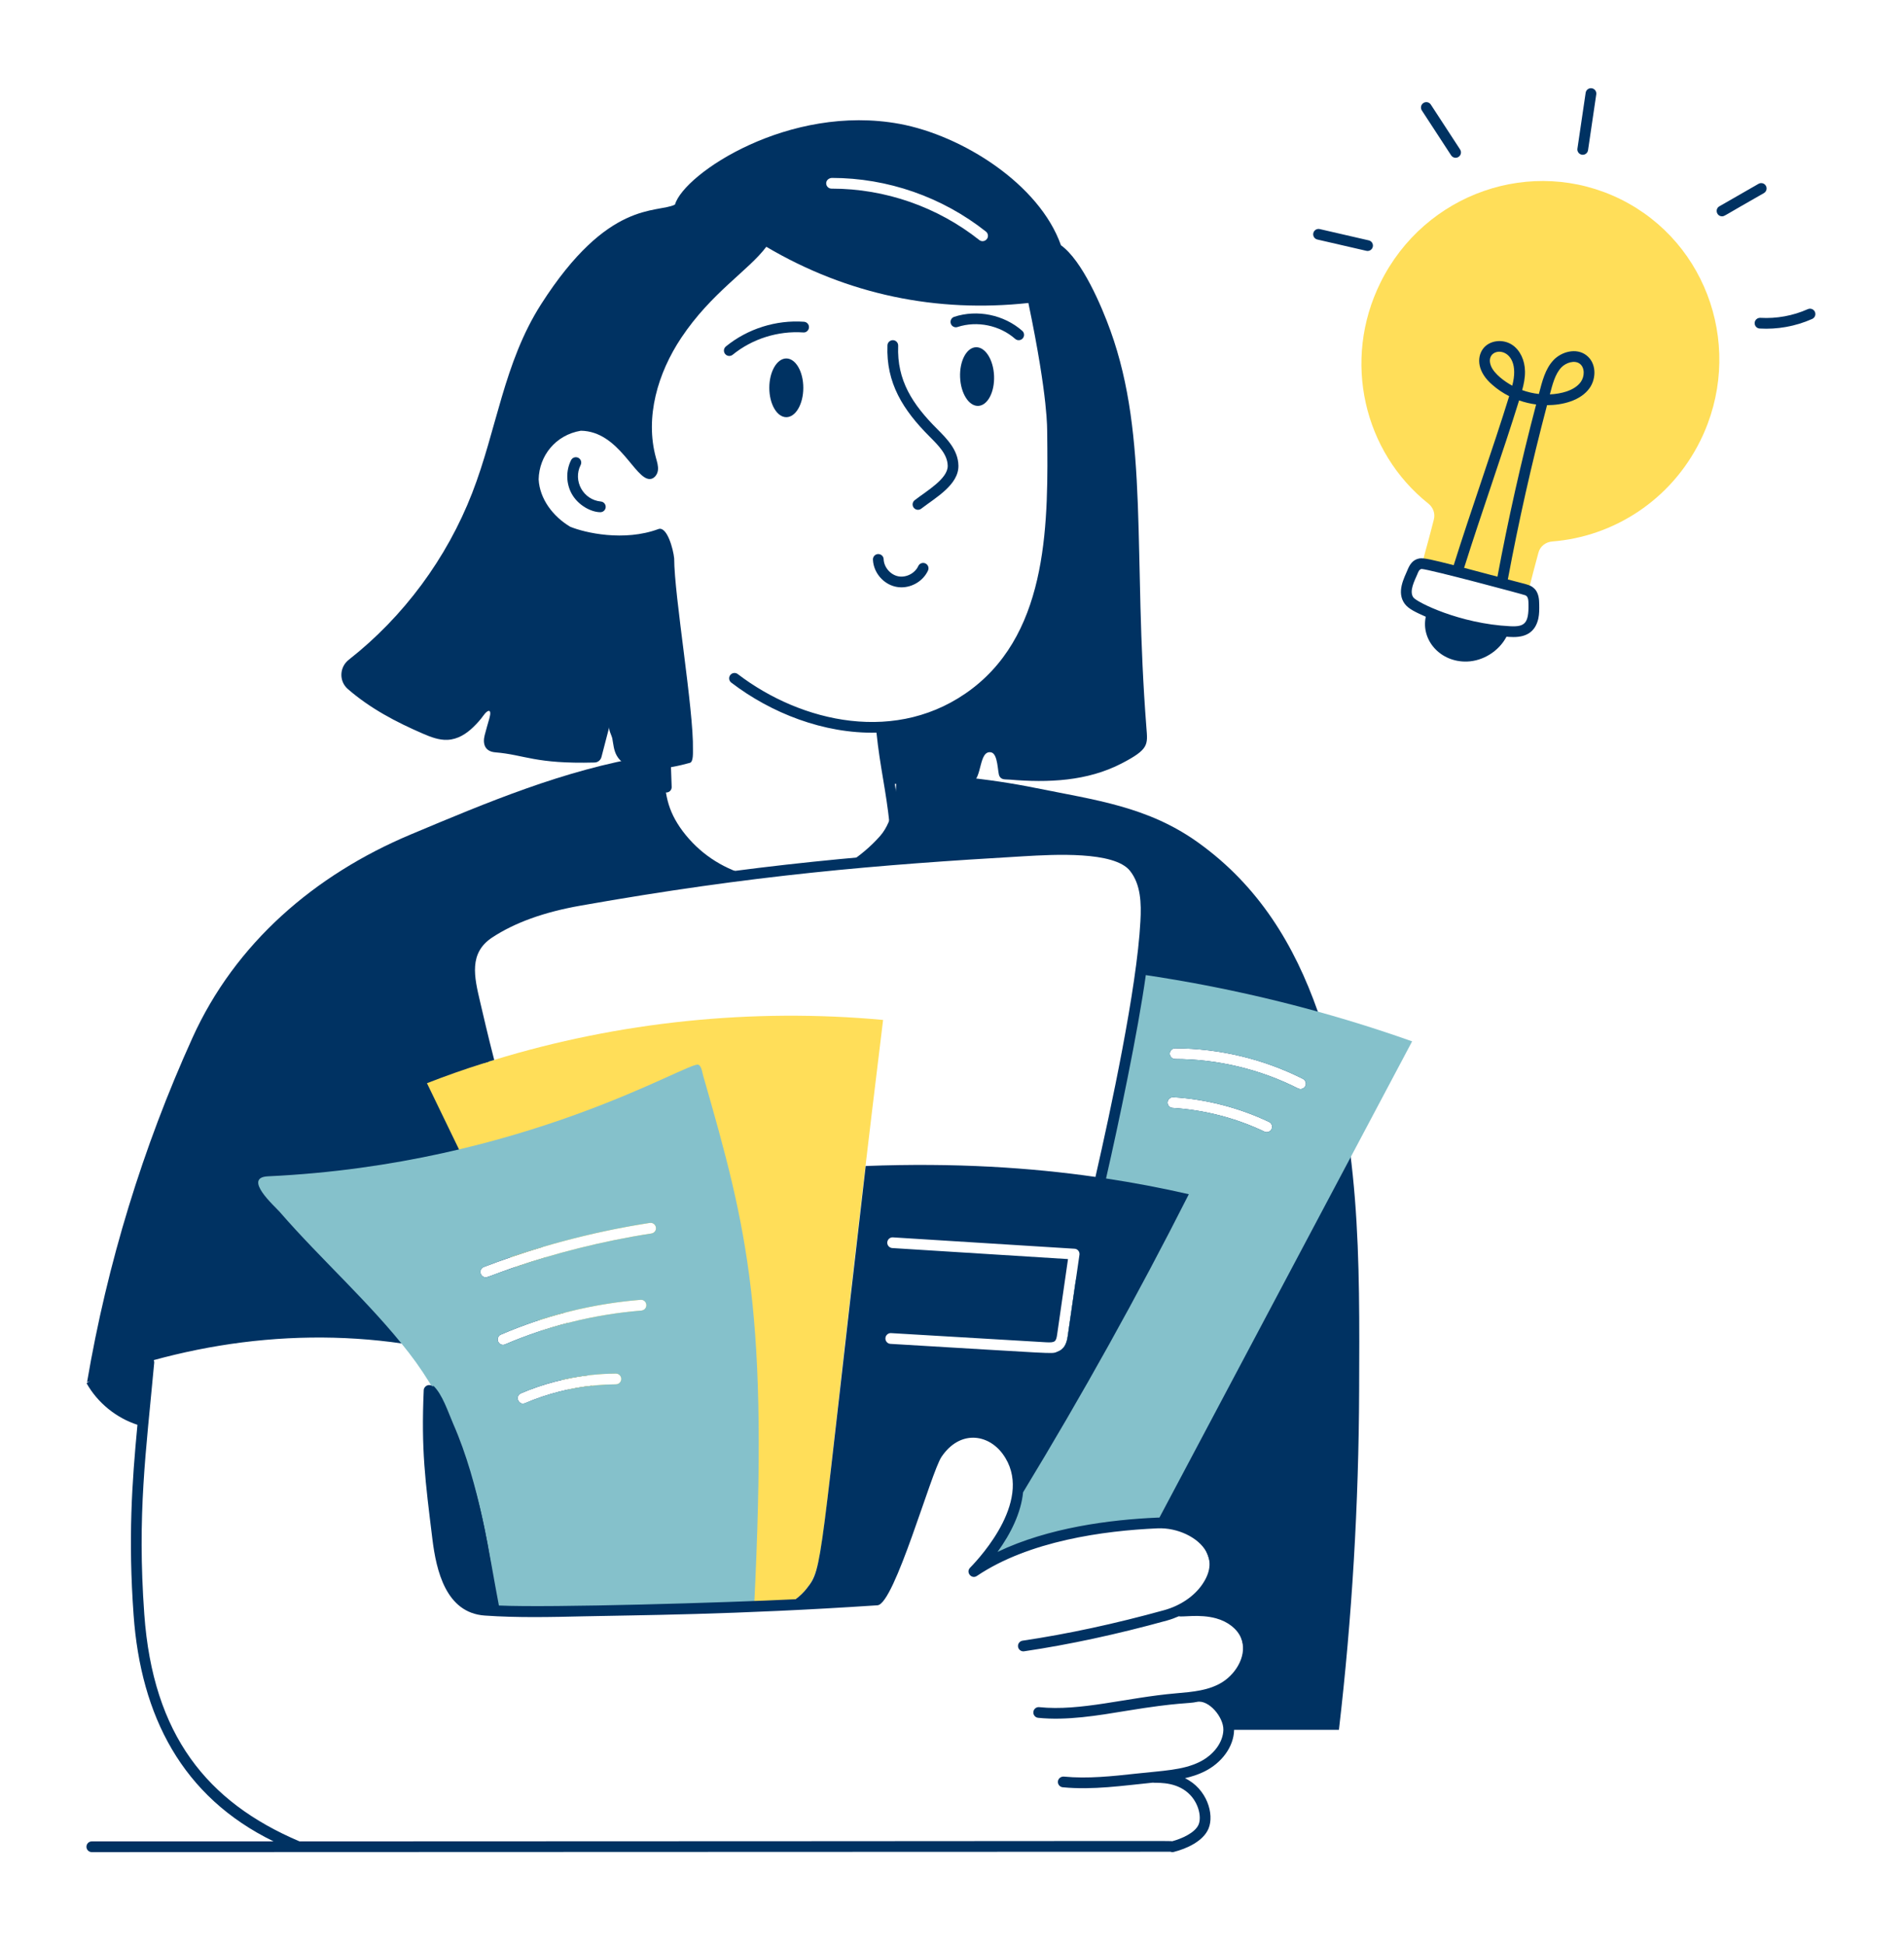
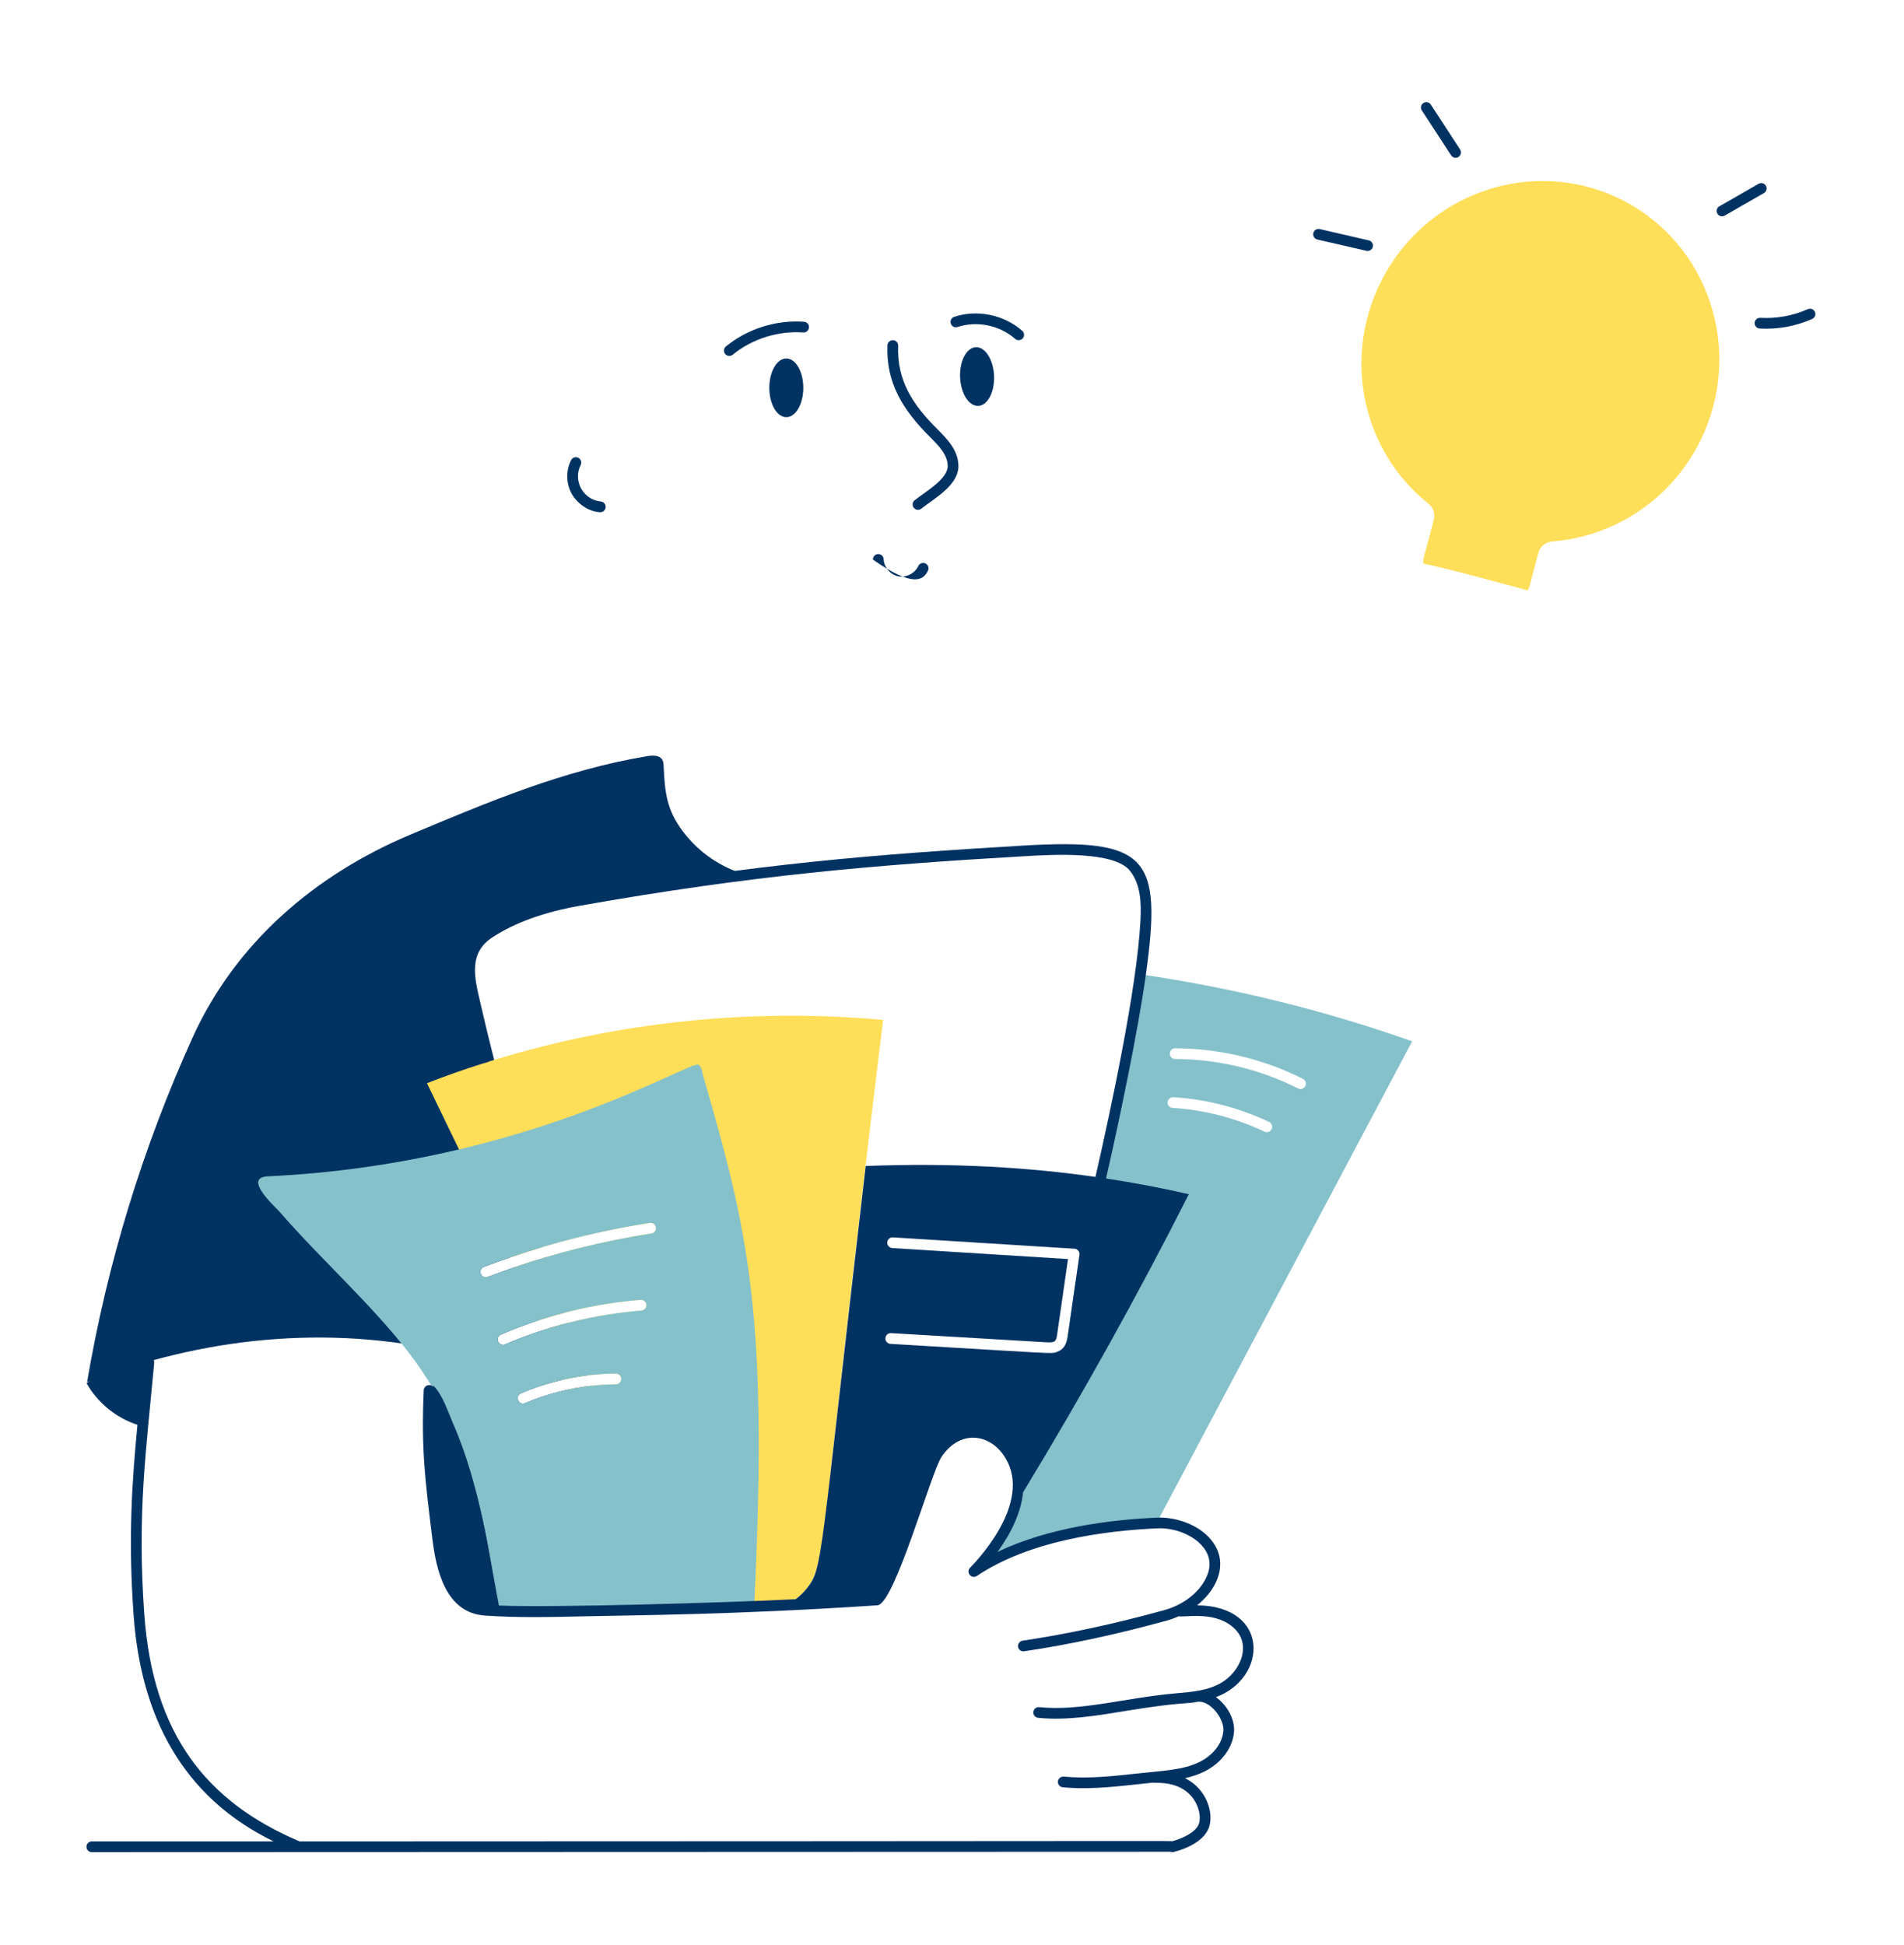
<svg xmlns="http://www.w3.org/2000/svg" width="278" height="284" viewBox="0 0 278 284" fill="none">
  <path d="M100.466 235.031C100.364 235.034 82.603 235.431 79.363 235.5C76.793 234.433 74.804 234.635 72.683 234.488C67.013 234.055 64.283 232.031 63.332 224.573C63.024 222.178 62.781 196.779 65.503 197.437C47.629 193.348 29.465 195.313 12.713 201.821C15.656 184.495 20.843 167.556 28.097 151.546C34.349 137.728 45.934 127.739 59.981 121.843C71.274 117.104 82.348 112.429 94.496 110.414C95.279 110.279 96.281 110.247 96.688 110.915C96.866 111.218 96.886 111.573 96.897 111.896C97.074 115.758 97.335 118.221 99.694 121.384C102.115 124.588 105.33 126.686 108.972 127.76C100.821 128.794 92.701 130.036 84.634 131.466C79.989 132.29 75.293 133.699 71.441 136.235C67.381 138.907 68.54 143.04 69.437 146.902C70.064 149.605 70.721 152.308 71.41 155.001C73.17 162.259 76.933 175.209 79.227 182.084C76.506 182.883 72.958 184.102 70.648 184.996C69.842 185.307 70.062 186.51 70.93 186.51C71.383 186.51 73.683 185.367 79.718 183.577C80.605 186.28 81.523 188.973 82.484 191.665C79.597 192.404 76.357 193.487 73.142 194.869C72.746 195.037 72.558 195.496 72.735 195.893C72.914 196.325 73.401 196.479 73.758 196.299C76.794 194.986 80.247 193.846 82.995 193.147C83.913 195.715 84.853 198.283 85.823 200.829C82.783 201.189 79.267 202.062 76.065 203.449C75.134 203.841 75.688 205.287 76.68 204.889C79.871 203.499 83.486 202.639 86.397 202.342C91.924 216.901 100.46 235.012 100.466 235.031Z" fill="#003262" />
-   <path d="M192.415 147.716C189.002 138.009 183.815 129.399 174.964 123.043C167.627 117.772 159.977 116.833 151.262 115.069C147.703 114.349 144.113 113.817 140.492 113.462C139.5 113.358 130.848 113.211 130.806 112.658C131.025 115.549 130.524 119.787 128.5 122.072C127.195 123.555 125.504 125.005 123.74 126.101C131.829 125.308 139.949 124.713 148.069 124.327C152.358 124.118 162.774 123.106 165.603 126.675C167.367 128.898 167.44 131.831 167.293 134.565C166.657 146.655 160.937 171.533 158.005 183.358C157.691 184.621 157.368 185.883 157.044 187.146L155.907 195.026C155.744 196.186 155.408 197.04 154.289 197.427C152.444 204.001 150.898 209.324 148.423 217.142V217.152C147.319 220.68 145.895 224.966 144.697 228.476C151.064 225.909 157.629 223.477 164.381 222.298C165.947 222.027 167.554 221.807 169.12 221.912C173.328 222.173 176.051 225.008 176.687 228.299C177.261 231.274 174.38 234.906 171.969 235.26C173.764 235.344 176.916 235.417 178.586 236.231C184.08 238.919 181.416 247.541 174.923 247.931C177.023 248.279 179.283 250.572 179.117 252.586H195.494C197.414 236.158 198.385 219.616 198.447 203.073C198.519 183.774 198.72 165.886 192.415 147.716ZM171.301 160.209C176.102 160.501 180.945 161.753 185.287 163.82C185.683 164.008 185.85 164.478 185.662 164.863C185.465 165.274 184.973 165.416 184.619 165.239C180.444 163.246 175.81 162.056 171.207 161.774C170.779 161.753 170.445 161.378 170.477 160.95C170.498 160.511 170.905 160.188 171.301 160.209ZM170.8 153.853C170.8 153.425 171.155 153.07 171.583 153.07C178.062 153.091 184.456 154.622 190.244 157.537C190.62 157.735 190.776 158.205 190.589 158.591C190.397 158.947 189.977 159.136 189.534 158.936C183.992 156.128 177.793 154.646 171.583 154.635C171.155 154.635 170.8 154.281 170.8 153.853Z" fill="#003262" />
  <path d="M166.522 142.268C166.472 142.466 164.657 156.532 158.005 183.358C157.692 184.589 157.285 186.199 157.045 187.146L155.907 195.026C155.745 196.186 155.409 197.04 154.29 197.427H154.279C153.677 199.717 151.362 207.862 148.424 217.142C148.286 217.67 149.102 218.859 146.086 224.343C145.638 225.721 145.168 227.099 144.698 228.476C151.065 225.909 157.63 223.477 164.382 222.298C165.948 222.027 167.555 221.807 169.121 221.912C169.189 221.782 206.116 152.182 206.182 152.057C194.053 147.744 180.576 144.311 166.522 142.268ZM184.953 165.312C184.839 165.312 184.724 165.291 184.619 165.239C180.445 163.246 175.811 162.056 171.208 161.774C170.78 161.753 170.446 161.378 170.477 160.95C170.498 160.511 170.905 160.188 171.302 160.209C176.103 160.501 180.946 161.753 185.287 163.82C186.055 164.184 185.777 165.312 184.953 165.312ZM190.589 158.591C190.398 158.947 189.977 159.136 189.535 158.935C183.993 156.128 177.794 154.646 171.584 154.635C171.156 154.635 170.801 154.281 170.801 153.853C170.801 153.425 171.156 153.07 171.584 153.07C178.062 153.091 184.456 154.622 190.245 157.537C190.621 157.735 190.777 158.205 190.589 158.591Z" fill="#85C1CB" />
  <path d="M128.939 148.928C119.528 225.838 120.727 228.199 117.799 231.937C116.829 233.187 115.539 234.078 114.049 234.727C111.85 234.761 97.499 235.101 97.009 235.107C94.405 232.796 84.948 208.446 82.749 202.948C85.055 202.429 87.301 202.159 89.929 202.138C90.359 202.138 90.709 201.777 90.709 201.348C90.709 200.908 90.349 200.567 89.929 200.567C87.345 200.587 84.833 200.857 82.149 201.477C81.189 199.078 80.209 196.667 79.209 194.257C83.884 192.725 88.669 191.769 93.659 191.368C94.695 191.246 94.551 189.727 93.539 189.797C88.651 190.189 83.719 191.141 78.599 192.808C77.519 190.227 76.399 187.627 75.219 185.017C80.635 183.114 87.798 181.235 95.109 180.107C95.539 180.047 95.839 179.658 95.769 179.227C95.709 178.797 95.299 178.507 94.879 178.567C87.7 179.667 80.623 181.475 74.559 183.587C73.098 180.356 62.739 158.987 62.339 158.167C65.079 157.098 67.849 156.118 70.659 155.238C70.909 155.158 71.159 155.078 71.409 154.997C71.659 154.917 71.909 154.837 72.159 154.767C90.339 149.198 109.829 147.167 128.939 148.928Z" fill="#FFDE59" />
  <path d="M102.668 157.067C102.533 156.587 102.449 155.7 101.969 155.47C100.651 154.848 76.631 170.017 39.139 171.762C35.35 171.93 40.172 176.198 40.83 176.949C46.866 183.915 54.017 190.218 59.7 197.531C71.271 212.464 71.675 231.563 72.683 234.488C72.887 235.071 73.135 235.555 73.351 235.876C75.99 235.481 75.874 235.588 110.099 234.812C112.245 191.706 109.218 179.802 102.668 157.067ZM70.93 186.51C70.062 186.51 69.842 185.307 70.648 184.996C77.911 182.185 86.369 179.877 94.882 178.567C95.3 178.505 95.707 178.797 95.77 179.225C95.843 179.653 95.54 180.049 95.112 180.112C87.901 181.212 80.674 183.096 75.219 185.017C71.159 186.402 71.335 186.51 70.93 186.51ZM73.142 194.869C79.783 192.013 86.657 190.353 93.536 189.797C93.964 189.766 94.34 190.079 94.371 190.517C94.413 190.945 94.089 191.321 93.661 191.363C86.713 191.926 79.938 193.626 73.758 196.299C73.402 196.479 72.914 196.325 72.735 195.893C72.558 195.496 72.746 195.037 73.142 194.869ZM76.367 204.952C75.531 204.952 75.274 203.782 76.065 203.449C80.233 201.643 85.01 200.605 89.925 200.568C90.353 200.568 90.708 200.912 90.708 201.351C90.708 201.779 90.363 202.134 89.925 202.134C81.908 202.203 76.858 204.952 76.367 204.952Z" fill="#85C1CB" />
  <path d="M248.263 64.346C243.963 73.05 235.582 78.362 226.658 79.062C225.688 79.135 224.863 79.772 224.623 80.701C223.315 85.473 223.43 85.648 223.016 86.201C222.874 86.134 209.953 82.623 207.841 82.318C207.702 81.538 207.921 81.504 209.354 75.858C209.584 74.981 209.25 74.094 208.55 73.53C199.136 66.047 195.932 52.646 201.558 41.27C208.029 28.172 223.715 22.724 236.615 29.09C249.505 35.467 254.734 51.237 248.263 64.346Z" fill="#FFDE59" />
  <path d="M131.14 50.484C131.156 50.052 130.82 49.688 130.388 49.671C129.958 49.662 129.592 49.991 129.575 50.423C129.361 55.925 131.843 59.856 135.717 63.739C137.067 65.091 138.342 66.369 138.373 68.015C138.409 69.904 135.285 71.696 133.553 73.037C133.211 73.301 133.148 73.792 133.412 74.135C133.676 74.475 134.165 74.543 134.51 74.276C136.56 72.693 139.992 70.797 139.938 67.986C139.895 65.708 138.264 64.075 136.825 62.632C133.239 59.046 130.943 55.551 131.14 50.484Z" fill="#003262" />
  <path d="M118.116 47.819C118.147 47.388 117.822 47.013 117.391 46.983C113.318 46.69 109.158 48.002 105.988 50.586C105.653 50.859 105.603 51.352 105.876 51.687C106.147 52.02 106.64 52.076 106.978 51.799C109.84 49.466 113.595 48.291 117.279 48.543C117.697 48.593 118.085 48.249 118.116 47.819Z" fill="#003262" />
  <path d="M114.808 52.343C113.437 52.343 112.326 54.262 112.326 56.63C112.326 58.997 113.437 60.916 114.808 60.916C116.178 60.916 117.289 58.997 117.289 56.63C117.289 54.262 116.178 52.343 114.808 52.343Z" fill="#003262" />
  <path d="M140.182 55.084C140.276 57.449 141.463 59.322 142.833 59.267C144.202 59.213 145.236 57.251 145.141 54.885C145.046 52.52 143.859 50.647 142.49 50.702C141.12 50.756 140.087 52.718 140.182 55.084Z" fill="#003262" />
  <path d="M84.434 66.845C84.05 66.65 83.578 66.804 83.382 67.19C82.61 68.719 82.644 70.6 83.473 72.099C84.413 73.8 86.332 74.791 87.656 74.791C88.055 74.791 88.396 74.487 88.434 74.082C88.474 73.651 88.158 73.269 87.727 73.229C85.156 72.988 83.613 70.204 84.78 67.897C84.975 67.511 84.82 67.04 84.434 66.845Z" fill="#003262" />
  <path d="M149.325 49.411C149.611 49.086 149.58 48.591 149.256 48.306C146.595 45.96 142.698 45.158 139.324 46.26C138.913 46.395 138.689 46.836 138.823 47.248C138.957 47.658 139.396 47.886 139.81 47.748C142.665 46.815 145.967 47.495 148.221 49.48C148.548 49.769 149.042 49.733 149.325 49.411Z" fill="#003262" />
-   <path d="M128.207 80.901C127.775 80.917 127.438 81.281 127.455 81.712C127.535 83.832 129.36 85.762 131.617 85.762C133.235 85.762 134.817 84.795 135.499 83.306C135.679 82.913 135.506 82.449 135.113 82.269C134.718 82.089 134.255 82.261 134.075 82.656C133.588 83.721 132.305 84.377 131.151 84.152C130.001 83.923 129.064 82.826 129.019 81.654C129.003 81.222 128.653 80.894 128.207 80.901Z" fill="#003262" />
-   <path d="M61.748 107.126C62.888 107.619 64.087 108.085 65.328 108.031C66.813 107.966 68.066 107.176 69.105 106.167C69.627 105.66 70.15 105.093 70.57 104.498C71.241 103.546 71.847 103.476 71.462 104.858C71.23 105.688 70.979 106.516 70.767 107.351C70.45 108.602 70.777 109.729 72.324 109.856C76.625 110.207 78.115 111.576 86.813 111.342C87.29 111.329 87.699 110.998 87.819 110.536C87.819 110.536 88.945 106.204 88.954 106.169C88.847 106.58 89.324 107.418 89.405 107.851C89.566 108.71 89.607 109.529 90.041 110.317C91.104 112.25 93.828 112.506 96.407 112.242C96.44 113.149 96.478 114.057 96.505 114.961C96.518 115.385 96.866 115.721 97.287 115.721C97.295 115.721 97.303 115.72 97.311 115.72C97.743 115.707 98.083 115.347 98.07 114.914C98.041 113.953 98.001 112.988 97.966 112.023C99.037 111.834 100.012 111.593 100.733 111.39C101.258 111.243 101.166 109.84 101.175 109.467C101.306 103.701 98.436 86.978 98.436 81.536C98.308 80.193 97.391 76.79 96.128 77.255C91.12 79.107 85.403 77.803 83.248 76.911C80.752 75.419 78.792 72.867 78.646 69.987C78.725 66.564 81.1 63.519 84.807 62.895C90.403 62.973 92.695 70.032 94.901 69.947C95.525 69.922 95.984 69.296 96.062 68.676C96.139 68.056 95.936 67.441 95.771 66.839C94.145 60.923 96.04 54.467 99.471 49.322C103.879 42.712 109.322 39.473 111.887 36.036C123.793 43.063 136.827 45.689 150.153 44.241C153.101 58.348 152.872 62.836 152.897 63.041C153.038 75.908 153.213 91.92 141.974 100.531C131.095 108.86 116.932 105.477 107.719 98.426C107.376 98.165 106.885 98.23 106.622 98.573C106.359 98.915 106.424 99.407 106.768 99.67C112.571 104.112 120.259 107.154 127.972 106.981C128.506 112.129 129.363 115.316 129.888 120.388C129.93 120.79 130.269 121.09 130.665 121.09C131.129 121.09 131.493 120.69 131.445 120.226C131.22 118.048 130.933 116.209 130.644 114.46C132.392 114.502 136.052 114.49 136.385 114.478C137.96 114.423 140.459 114.82 141.924 114.262C143.41 113.695 142.903 109.515 144.7 109.853C145.745 110.051 145.642 112.796 145.922 113.32C146.234 113.905 146.738 113.781 147.422 113.839C153.048 114.319 158.756 114.075 163.772 111.473C167.787 109.391 167.579 108.747 167.383 106.226C165.4 80.851 167.777 63.954 162.141 48.298C160.852 44.716 158.02 38.039 154.907 35.811C151.754 26.861 140.457 19.772 131.349 18.089C115.266 15.122 99.912 25.3 98.543 29.878C95.903 31.192 88.822 29.063 79.008 44.419C73.537 52.98 72.535 62.753 68.935 72.006C65.234 81.522 58.954 90.03 50.922 96.337C49.55 97.415 49.47 99.468 50.788 100.612C54.034 103.429 57.773 105.409 61.748 107.126ZM144.082 34.914C143.79 35.283 143.279 35.297 142.986 35.049C136.881 30.207 129.241 27.545 121.455 27.545H121.413C120.985 27.545 120.63 27.201 120.63 26.762C120.63 26.314 121.027 26.001 121.455 25.98C129.596 25.98 137.58 28.767 143.957 33.818C144.291 34.089 144.353 34.58 144.082 34.914Z" fill="#003262" />
+   <path d="M128.207 80.901C127.775 80.917 127.438 81.281 127.455 81.712C133.235 85.762 134.817 84.795 135.499 83.306C135.679 82.913 135.506 82.449 135.113 82.269C134.718 82.089 134.255 82.261 134.075 82.656C133.588 83.721 132.305 84.377 131.151 84.152C130.001 83.923 129.064 82.826 129.019 81.654C129.003 81.222 128.653 80.894 128.207 80.901Z" fill="#003262" />
  <path d="M174.79 234.403C177.47 232.267 179.189 228.882 177.485 225.8C175.864 222.869 171.942 221.461 168.918 221.603C162.137 221.901 153.069 223.045 145.646 226.609C147.626 223.888 149.085 220.853 149.379 217.901C158.022 203.669 166.102 189.16 173.578 174.377C169.582 173.456 165.55 172.699 161.491 172.08C163.341 163.996 166.148 150.635 167.299 142.377C169.688 125.173 167.695 122.386 149.428 123.467C128.179 124.729 110.291 126.114 84.499 130.698C78.908 131.687 74.499 133.288 71.008 135.578C66.729 138.395 67.592 142.459 68.678 147.078C69.308 149.808 69.969 152.538 70.648 155.198C70.648 155.207 70.658 155.227 70.658 155.238C70.908 155.158 71.158 155.078 71.408 154.998C71.658 154.917 71.908 154.837 72.158 154.768C71.186 150.993 70.574 148.291 70.099 146.277C69.239 142.618 68.428 139.158 71.868 136.888C75.178 134.717 79.398 133.187 84.769 132.238C109.975 127.777 127.95 126.283 149.519 125.027C153.789 124.777 162.688 124.257 164.989 127.158C166.568 129.147 166.658 131.877 166.509 134.527C165.998 144.312 162.143 162.223 159.958 171.788C159.953 171.81 159.96 171.831 159.956 171.853C150.593 170.51 139.528 169.75 126.398 170.257C119.542 229.089 120.177 228.901 117.799 231.937C117.327 232.545 116.777 233.065 116.167 233.517C106.175 234.015 80.355 234.782 72.844 234.434C71.45 227.259 70.08 216.817 66.178 207.922C65.45 206.263 64.59 203.541 63.248 202.326C63.233 202.375 63.224 202.427 63.21 202.477C62.716 201.967 61.898 202.346 61.869 202.985C61.485 211.679 62.075 216.12 63.133 224.732C63.698 229.333 65.103 235.498 70.769 235.9C75.568 236.24 80.496 236.123 85.263 236.012C92.725 235.836 106.961 235.811 128.117 234.401C130.606 234.235 135.954 214.965 137.47 212.723C140.129 208.793 144.236 209.352 146.403 212.301C151.094 218.691 143.256 227.266 141.637 228.919C140.982 229.591 141.857 230.64 142.634 230.117C150.245 224.995 161.166 223.51 168.987 223.167C171.916 223.029 174.975 224.497 176.116 226.558C176.923 228.018 176.725 229.638 175.528 231.373C174.333 233.106 172.312 234.468 169.985 235.112C162.787 237.103 155.828 238.603 149.303 239.569C148.875 239.632 148.58 240.03 148.643 240.457C148.708 240.894 149.115 241.182 149.532 241.118C156.121 240.142 163.142 238.629 170.403 236.622C170.997 236.457 171.571 236.245 172.125 236.001C172.582 236.163 175.141 235.64 177.568 236.311C179.269 236.78 180.619 237.832 181.177 239.124C182.188 241.466 180.618 244.254 178.515 245.596C176.568 246.838 174.208 247.041 171.709 247.256C164.446 247.88 157.791 249.902 151.74 249.275C151.317 249.227 150.924 249.542 150.88 249.972C150.835 250.403 151.148 250.788 151.578 250.832C155.742 251.264 160.317 250.496 164.454 249.813C172.249 248.527 173.497 248.799 174.754 248.508C176.475 248.135 178.67 250.739 178.623 252.596C178.575 254.42 177.208 256.258 175.142 257.278C172.684 258.489 169.808 258.548 165.895 258.98C162.418 259.36 158.823 259.755 155.319 259.415C154.897 259.392 154.506 259.688 154.464 260.12C154.423 260.549 154.738 260.932 155.168 260.974C159.588 261.399 163.92 260.738 168.341 260.297C168.613 260.394 171.187 260.045 173.155 261.54C174.977 262.907 175.488 265.268 175.005 266.416C174.481 267.654 172.457 268.511 171.119 268.865C170.797 268.774 177.088 268.844 43.739 268.877C30.243 263.144 22.332 253.353 21.068 235.712C20.014 221.053 21.312 212.085 22.513 199.008C22.577 198.316 21.761 197.867 21.207 198.373C18.036 198.561 15.243 200.07 12.64 201.977C14.245 204.831 16.956 207.033 20.068 208.047C19.256 216.62 18.704 224.667 19.507 235.824C20.561 250.54 26.574 262.364 39.945 268.877H13.405C12.973 268.877 12.622 269.228 12.622 269.661C12.622 270.093 12.973 270.444 13.405 270.444C187.316 270.383 169.633 270.39 170.906 270.389C171.055 270.446 171.207 270.463 171.375 270.419C173.297 269.934 175.678 268.838 176.448 267.025C177.348 264.886 176.193 261.17 173.014 259.649C173.977 259.429 174.931 259.127 175.834 258.682C178.417 257.409 180.125 255.036 180.187 252.637C180.226 251.11 179.317 249.101 177.537 247.81C185.09 245.016 185.475 234.526 174.79 234.403ZM130.109 194.658L152.749 195.998C154.075 196.071 154.203 195.896 154.359 194.808L155.938 183.848L130.279 182.238C129.849 182.207 129.519 181.837 129.549 181.408C129.578 180.977 129.948 180.647 130.378 180.678L156.888 182.337C157.37 182.36 157.67 182.805 157.609 183.217C155.279 199.402 156.082 193.82 155.908 195.027C155.746 196.236 155.392 197.049 154.289 197.417L154.279 197.428C153.361 197.693 154.748 197.697 130.009 196.227C129.589 196.207 129.249 195.828 129.279 195.397C129.299 194.967 129.678 194.627 130.109 194.658Z" fill="#003262" />
-   <path d="M231.611 51.867C230.138 50.746 227.984 51.362 226.831 52.578C225.604 53.872 225.177 55.673 224.688 57.532C223.855 57.438 223.038 57.248 222.248 56.963C222.484 56.121 222.68 55.188 222.661 54.209C222.634 52.6 221.959 51.175 220.855 50.397C219.443 49.412 217.411 49.682 216.498 50.977C215.601 52.262 215.715 54.342 217.929 56.22C218.656 56.857 219.469 57.404 220.353 57.849C218.045 65.325 214.709 74.692 212.254 82.526C209.173 81.745 207.872 81.433 207.236 81.544C206.263 81.727 205.83 82.434 205.493 83.259C205.033 84.378 203.857 86.468 205.099 88.163C205.66 88.935 206.776 89.426 208.176 90.055C207.449 93.444 210.271 96.716 214.191 96.597C216.563 96.524 218.859 95.07 219.96 92.97C220.169 92.983 220.438 93.021 220.985 93.021C222.907 93.021 224.168 92.228 224.606 90.34C224.761 89.613 224.749 88.912 224.738 88.234C224.728 87.621 224.71 86.478 223.894 85.827C223.37 85.358 222.68 85.285 220.156 84.611C221.716 76.232 223.636 67.68 225.88 59.162C228.14 59.159 230.797 58.508 232.097 56.659C233.085 55.268 233.124 53.01 231.611 51.867ZM217.699 53.449C216.475 50.407 222.425 50.148 220.801 56.317C219.72 55.733 218.168 54.609 217.699 53.449ZM222.716 86.924C223.156 87.102 223.164 87.703 223.173 88.259C223.217 91.031 222.619 91.55 220.497 91.441C213.114 91.078 206.865 87.931 206.365 87.241C205.69 86.32 206.594 84.693 206.941 83.853C207.092 83.484 207.201 83.18 207.524 83.084L207.559 83.077C208.807 83.151 222.454 86.803 222.716 86.924ZM218.64 84.205C217.089 83.79 215.381 83.334 213.773 82.916C216.194 75.198 219.494 65.922 221.801 58.465C222.609 58.75 223.441 58.949 224.288 59.06C222.078 67.477 220.185 75.924 218.64 84.205ZM230.819 55.755C229.906 57.052 227.883 57.521 226.293 57.587C226.664 56.201 227.03 54.644 227.968 53.654C228.634 52.952 229.909 52.538 230.664 53.115C231.421 53.686 231.371 54.978 230.819 55.755Z" fill="#003262" />
  <path d="M199.853 35.099L192.695 33.45C192.271 33.349 191.853 33.615 191.756 34.037C191.66 34.458 191.922 34.878 192.343 34.975L199.501 36.624C199.929 36.723 200.345 36.454 200.44 36.038C200.537 35.617 200.274 35.196 199.853 35.099Z" fill="#003262" />
  <path d="M211.877 22.685C212.027 22.916 212.278 23.041 212.534 23.041C213.141 23.041 213.533 22.358 213.188 21.829L208.912 15.27C208.677 14.908 208.192 14.805 207.829 15.042C207.466 15.278 207.365 15.763 207.601 16.125L211.877 22.685Z" fill="#003262" />
-   <path d="M232.408 12.886C231.974 12.825 231.583 13.119 231.519 13.546L230.318 21.704C230.255 22.131 230.551 22.529 230.978 22.592C231.405 22.656 231.803 22.36 231.867 21.932L233.068 13.775C233.131 13.347 232.836 12.949 232.408 12.886Z" fill="#003262" />
  <path d="M257.833 27.128C257.619 26.754 257.141 26.624 256.765 26.839L251.043 30.124C250.35 30.522 250.634 31.586 251.434 31.586C251.814 31.586 251.654 31.536 257.544 28.197C257.919 27.981 258.049 27.503 257.833 27.128Z" fill="#003262" />
  <path d="M264.992 45.537C264.815 45.141 264.349 44.968 263.957 45.141C261.789 46.109 259.387 46.546 257.023 46.409C256.594 46.389 256.221 46.712 256.196 47.144C256.17 47.576 256.499 47.946 256.931 47.971C259.458 48.119 262.122 47.675 264.596 46.571C264.991 46.395 265.167 45.932 264.992 45.537Z" fill="#003262" />
</svg>